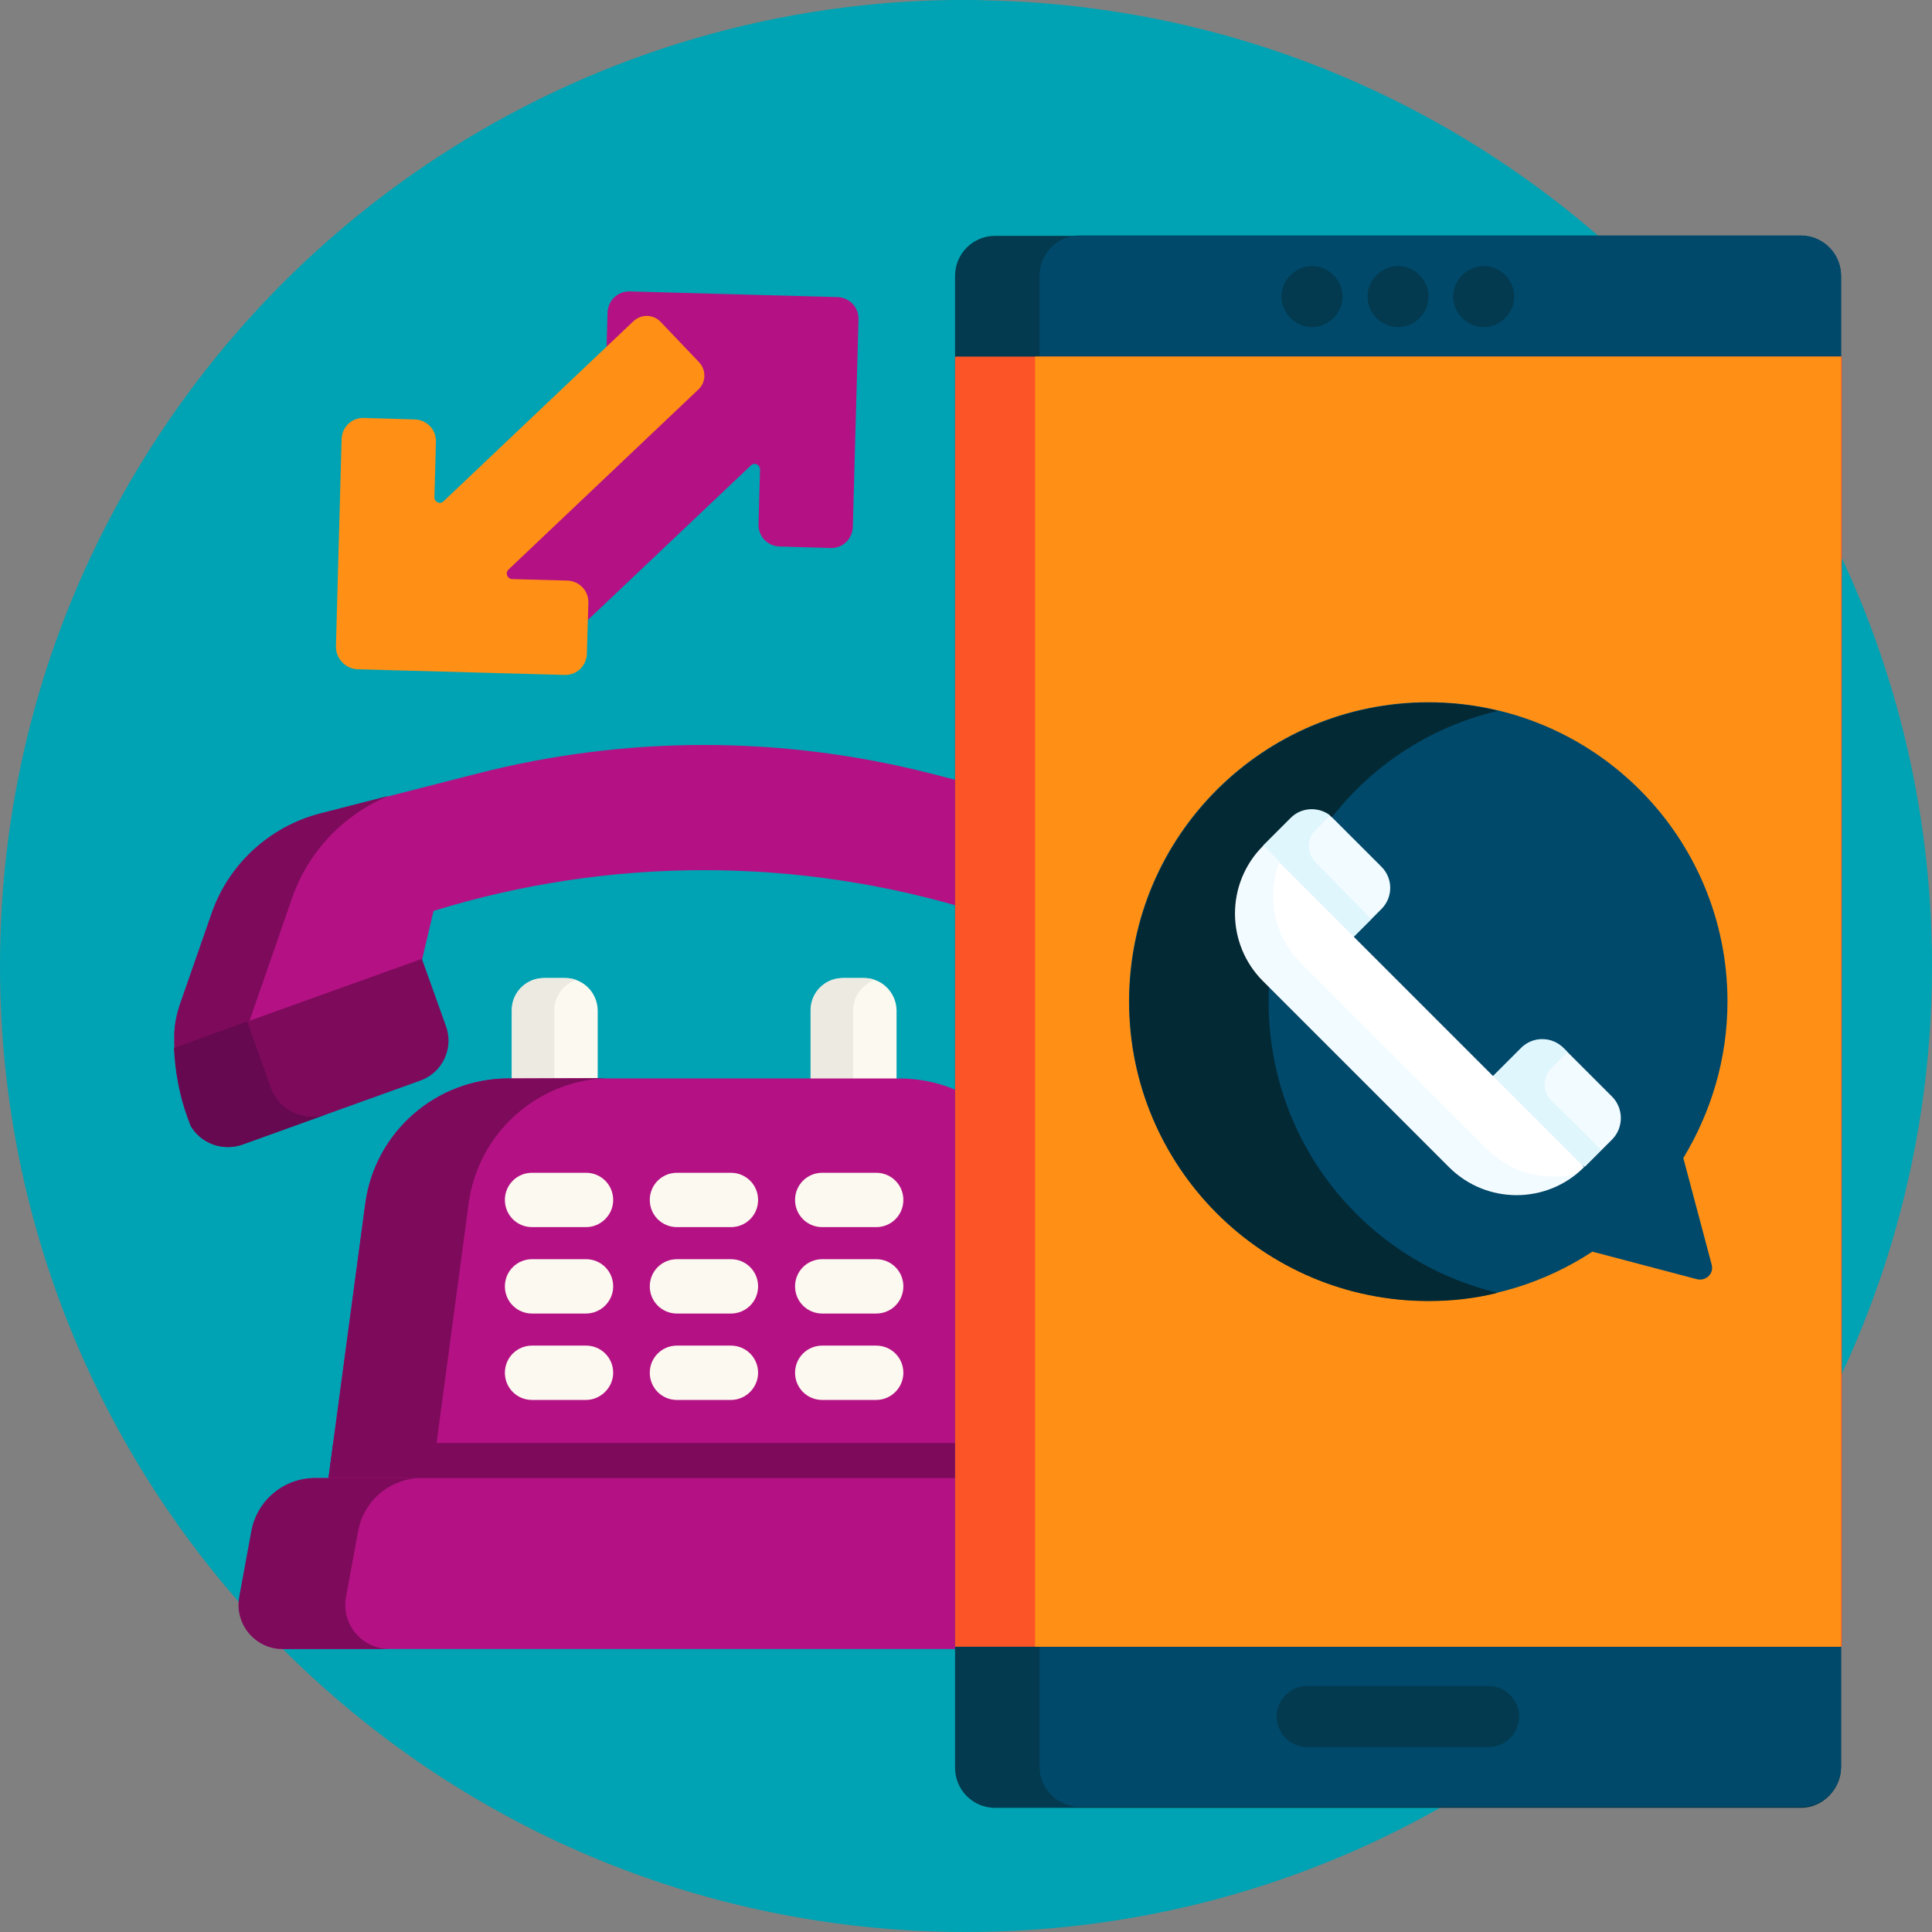
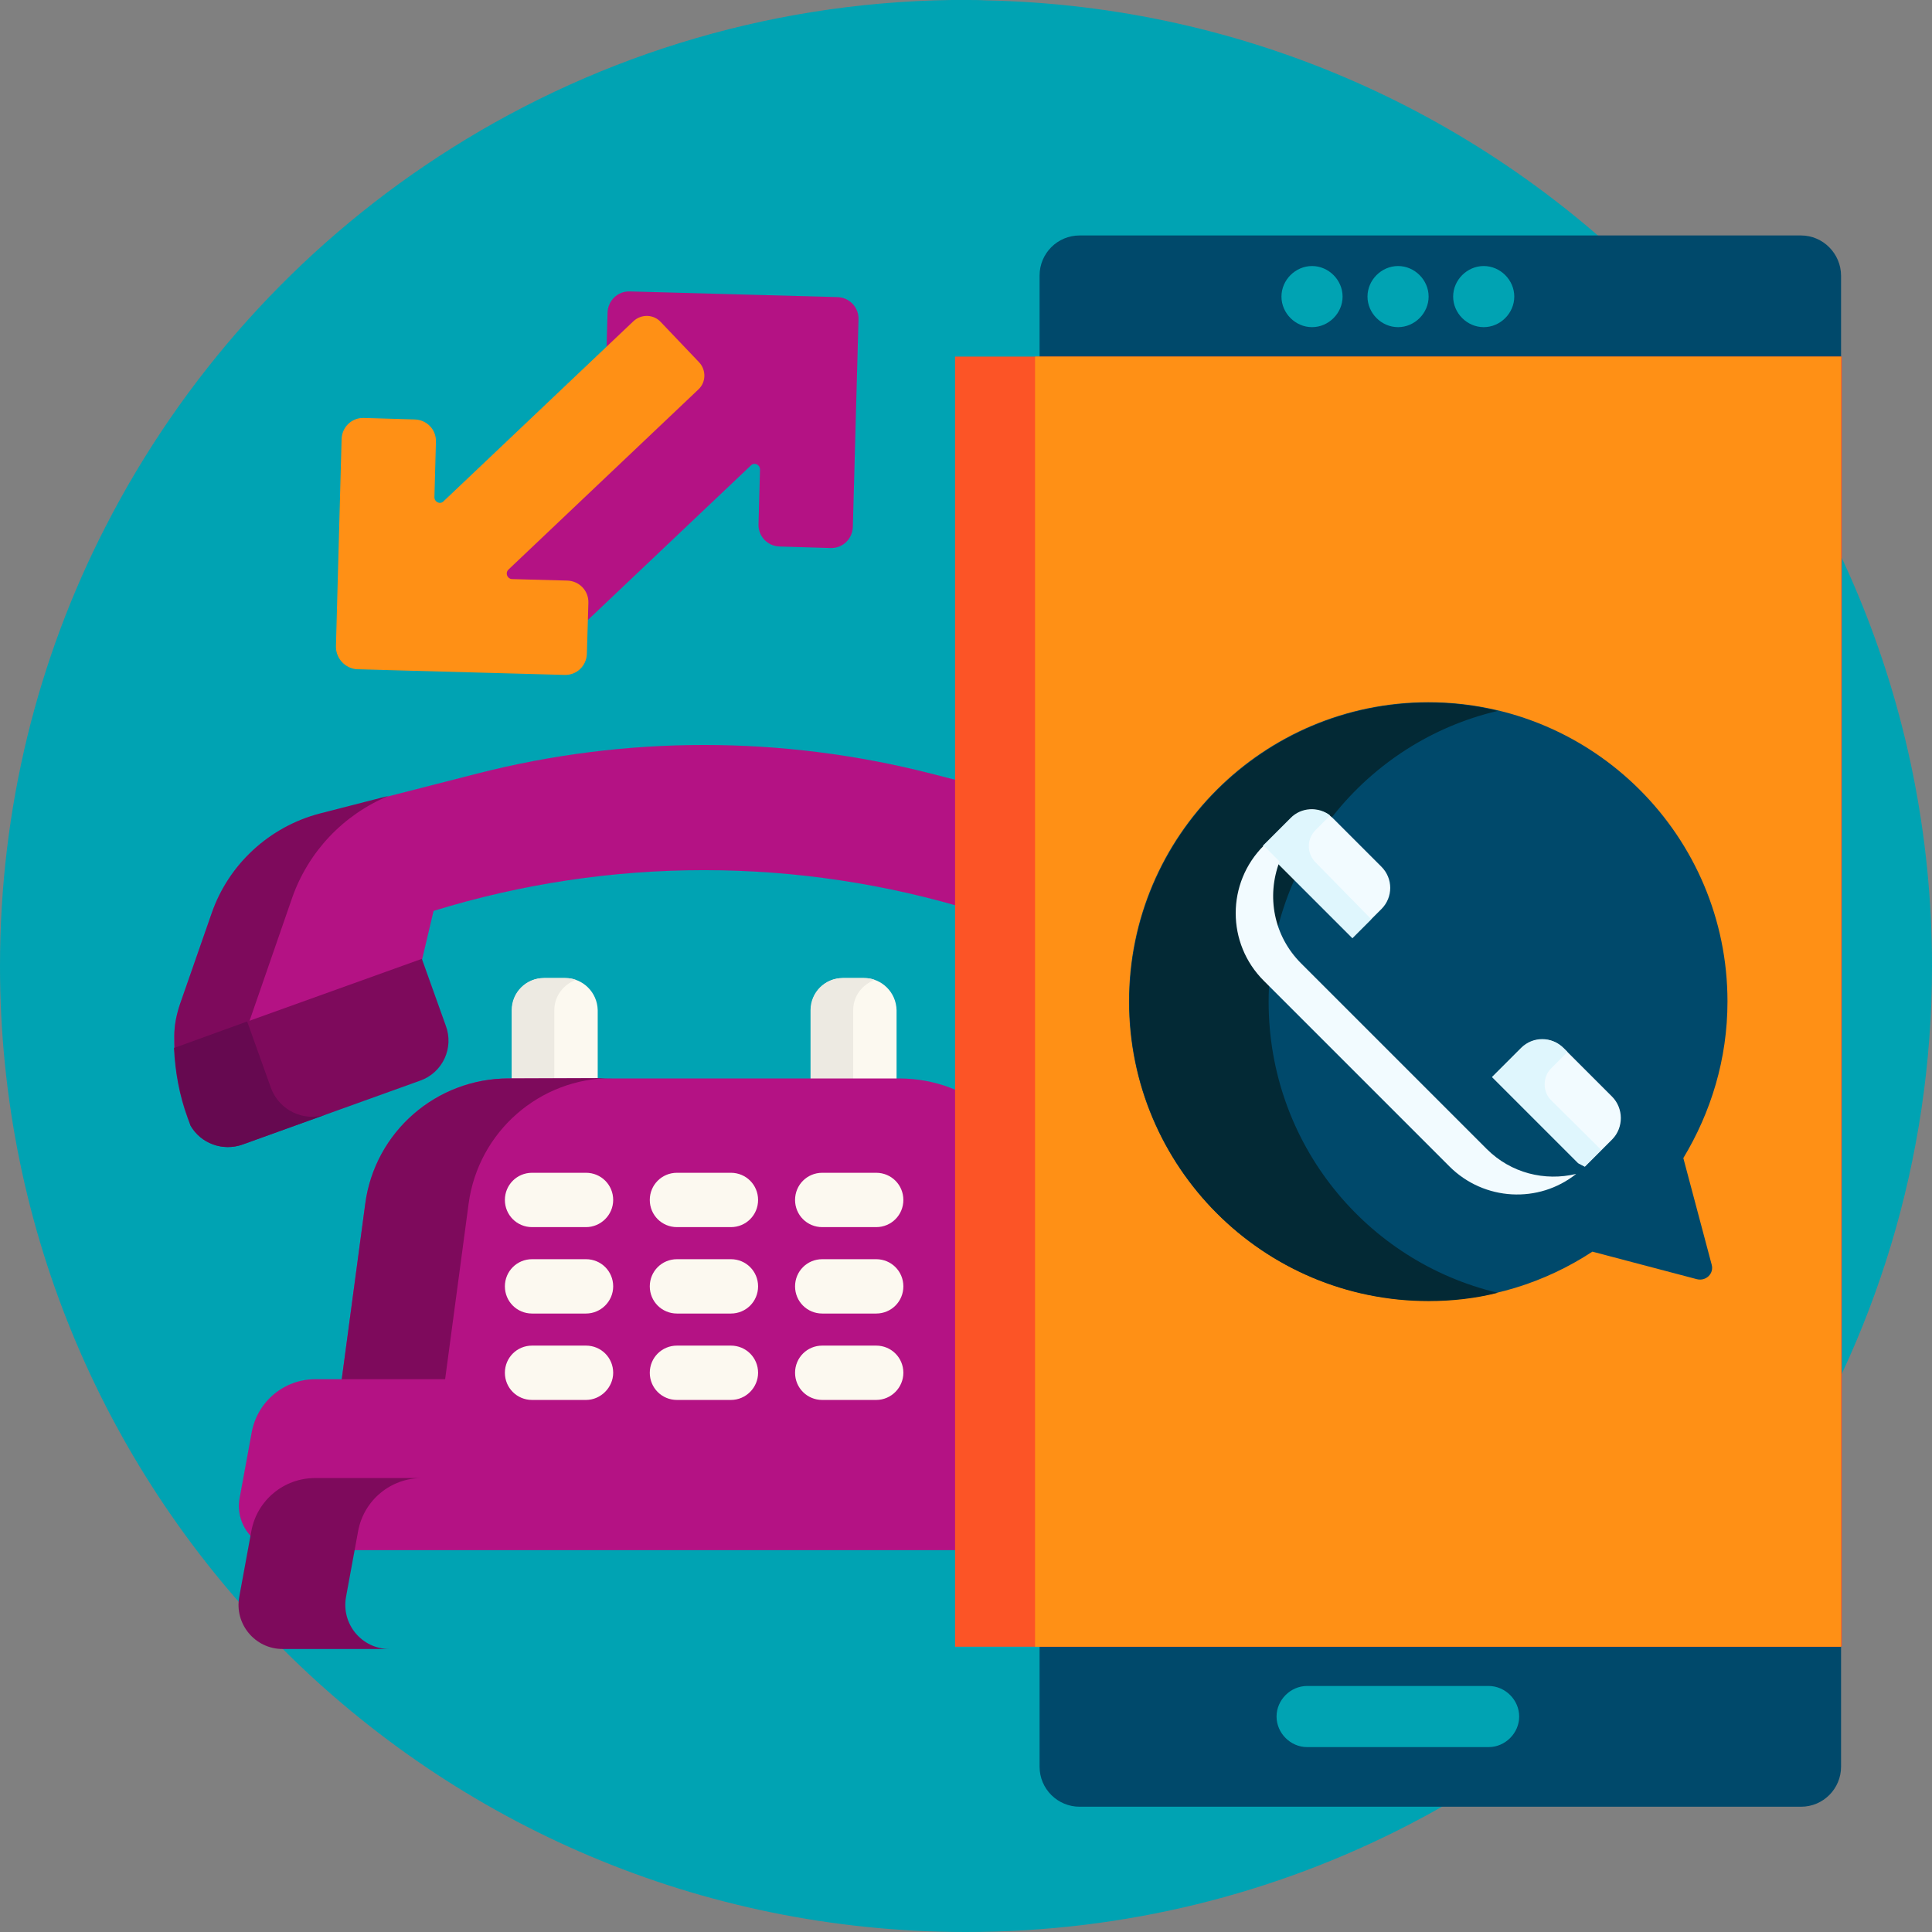
<svg xmlns="http://www.w3.org/2000/svg" version="1.1" id="Capa_1" x="0px" y="0px" viewBox="0 0 512 512" style="enable-background:new 0 0 512 512;" xml:space="preserve">
  <rect x="0" y="0" width="512" height="512" fill="#808080" stroke="none" />
  <style type="text/css">
	.st0{fill:#00A3B3;}
	.st1{fill:#FCF9F0;}
	.st2{fill:#EDEAE2;}
	.st3{fill:#B41284;}
	.st4{fill:#7E0A5C;}
	.st5{fill:#660950;}
	.st6{fill:#033A4F;}
	.st7{fill:#00496B;}
	.st8{fill:#FC5426;}
	.st9{fill:#FF9015;}
	.st10{fill:#032935;}
	.st11{fill:#F2FBFF;}
	.st12{fill:#DFF6FD;}
	.st13{fill:#FFFFFF;}
</style>
  <path class="st0" d="M261.2,0.1C259.5,0,257.7,0,256,0c-1.3,0-2.5,0-3.8,0c-50.1,0.7-96.8,15.9-136,41.5  c-37.4,24.4-67.9,58.3-88.3,98.2C10,174.6,0,214.1,0,256c0,141.4,114.6,256,256,256c42.2,0,82-10.2,117.1-28.3  c26.2-13.5,49.8-31.5,69.8-52.8l0,0c8.4-9,16.2-18.6,23.3-28.8c1.6-2.3,3.1-4.5,4.6-6.8c26-40.1,41.2-87.9,41.2-139.3  C512,116.4,400.2,2.9,261.2,0.1z" />
  <g>
    <g>
      <path class="st1" d="M149.8,259.2h-5.6c-4.7,0-8.5,3.8-8.5,8.5v43.1h22.7v-43.1C158.3,263,154.5,259.2,149.8,259.2L149.8,259.2z" />
      <path class="st1" d="M229,259.2h-5.6c-4.7,0-8.5,3.8-8.5,8.5v43.1h22.7v-43.1C237.5,263,233.7,259.2,229,259.2L229,259.2z" />
    </g>
    <g>
      <path class="st2" d="M152.6,259.7c-3.3,1.2-5.7,4.3-5.7,8v43.1h-11.3v-43.1c0-4.7,3.8-8.5,8.5-8.5h5.6    C150.8,259.2,151.7,259.3,152.6,259.7z" />
      <path class="st2" d="M231.8,259.7c-3.3,1.2-5.7,4.3-5.7,8v43.1h-11.3v-43.1c0-4.7,3.8-8.5,8.5-8.5h5.6    C230,259.2,230.9,259.3,231.8,259.7L231.8,259.7z" />
    </g>
    <path class="st3" d="M287.7,404.1H85.4l2.9-21.7l8.5-63.4c2.6-19,18.8-33.2,38-33.2h103.5c19.2,0,35.4,14.2,38,33.2l8.5,63.4   L287.7,404.1z" />
    <path class="st4" d="M287.7,404.1H85.4l2.9-21.7h196.5L287.7,404.1z" />
    <path class="st4" d="M162.2,285.7c-19.2,0-35.4,14.2-38,33.2l-11.4,85.2H85.4L96.8,319c2.5-19,18.8-33.2,38-33.2L162.2,285.7z" />
-     <path class="st3" d="M307.4,410.8c-7,9.7-15.1,18.5-24.2,26.2H75c-7.3,0-12.8-6.6-11.5-13.8l2.3-12.5l0.9-4.9   c1.5-8.2,8.6-14.1,16.9-14.1h206c8.3,0,15.4,5.9,16.9,14.1L307.4,410.8z" />
+     <path class="st3" d="M307.4,410.8H75c-7.3,0-12.8-6.6-11.5-13.8l2.3-12.5l0.9-4.9   c1.5-8.2,8.6-14.1,16.9-14.1h206c8.3,0,15.4,5.9,16.9,14.1L307.4,410.8z" />
    <path class="st4" d="M103.2,437H74.9c-7.3,0-12.8-6.6-11.5-13.8l3.2-17.4c1.5-8.2,8.6-14.1,16.9-14.1h28.3   c-8.3,0-15.4,5.9-16.9,14.1l-3.2,17.4C90.4,430.4,95.9,437,103.2,437z" />
    <g>
      <g>
        <path class="st1" d="M155.3,325.2h-14.3c-4,0-7.2-3.2-7.2-7.2c0-4,3.2-7.2,7.2-7.2h14.3c4,0,7.2,3.2,7.2,7.2     C162.5,322,159.2,325.2,155.3,325.2z" />
        <path class="st1" d="M155.3,348.1h-14.3c-4,0-7.2-3.2-7.2-7.2c0-4,3.2-7.2,7.2-7.2h14.3c4,0,7.2,3.2,7.2,7.2     S159.2,348.1,155.3,348.1z" />
        <path class="st1" d="M155.3,371h-14.3c-4,0-7.2-3.2-7.2-7.2c0-4,3.2-7.2,7.2-7.2h14.3c4,0,7.2,3.2,7.2,7.2     C162.5,367.7,159.2,371,155.3,371z" />
      </g>
      <g>
        <path class="st1" d="M193.7,325.2h-14.3c-4,0-7.2-3.2-7.2-7.2c0-4,3.2-7.2,7.2-7.2h14.3c4,0,7.2,3.2,7.2,7.2     C200.9,322,197.7,325.2,193.7,325.2z" />
        <path class="st1" d="M193.7,348.1h-14.3c-4,0-7.2-3.2-7.2-7.2c0-4,3.2-7.2,7.2-7.2h14.3c4,0,7.2,3.2,7.2,7.2     C200.9,344.9,197.7,348.1,193.7,348.1z" />
        <path class="st1" d="M193.7,371h-14.3c-4,0-7.2-3.2-7.2-7.2c0-4,3.2-7.2,7.2-7.2h14.3c4,0,7.2,3.2,7.2,7.2     C200.9,367.7,197.7,371,193.7,371z" />
      </g>
      <g>
        <path class="st1" d="M232.2,325.2h-14.3c-4,0-7.2-3.2-7.2-7.2c0-4,3.2-7.2,7.2-7.2h14.3c4,0,7.2,3.2,7.2,7.2     C239.4,322,236.2,325.2,232.2,325.2z" />
        <path class="st1" d="M232.2,348.1h-14.3c-4,0-7.2-3.2-7.2-7.2c0-4,3.2-7.2,7.2-7.2h14.3c4,0,7.2,3.2,7.2,7.2     S236.2,348.1,232.2,348.1z" />
        <path class="st1" d="M232.2,371h-14.3c-4,0-7.2-3.2-7.2-7.2c0-4,3.2-7.2,7.2-7.2h14.3c4,0,7.2,3.2,7.2,7.2     C239.4,367.7,236.2,371,232.2,371z" />
      </g>
    </g>
    <path class="st3" d="M326.1,278.8h-40.5l-15.7-15.9l-8.7-8.8l-3-12.7c-46.7-14.4-96.6-14.4-143.3,0l-3,12.7l-24.4,24.7H46.3   c-0.1-1.4-0.1-2.9-0.1-4.3c0,0,0,0,0,0c0-2.8,0.6-5.6,1.5-8.3l8.4-24.1c4.5-13,15.3-22.9,28.6-26.4l41.8-10.7   c39.4-10.1,80.7-10.1,120.2,0l41.8,10.7c13.4,3.4,24.1,13.3,28.6,26.4l5.7,16.3C325,264.9,326.2,271.8,326.1,278.8L326.1,278.8z" />
    <path class="st4" d="M103,210.9C91,215.9,81.7,225.7,77.4,238l-14.1,40.7h-17c-0.1-1.4-0.1-2.9-0.1-4.3c0,0,0,0,0,0   c0-2.8,0.6-5.6,1.5-8.3l8.4-24.1c4.5-13,15.3-22.9,28.6-26.4L103,210.9z" />
-     <path class="st4" d="M282.6,261.8l-12.7,1.1l-8.7-8.8l-3-12.7l1.9,0c11.3,0.1,20.8,8.4,22.4,19.5L282.6,261.8z" />
    <path class="st4" d="M111.3,286.4l-47,16.9c-5.3,1.9-11.1-0.3-13.8-5l-0.8-2.1c-2.2-6-3.3-12.2-3.6-18.5l65.7-23.6l6.3,17.6   C120.4,277.7,117.3,284.3,111.3,286.4z" />
    <path class="st5" d="M86.5,295.3l-22.2,8c-5.3,1.9-11.1-0.3-13.8-5l-0.7-2.1c-2.2-6-3.3-12.2-3.6-18.5l19.3-7l6.3,17.6   C74,294.3,80.6,297.4,86.5,295.3L86.5,295.3z" />
    <path class="st4" d="M326.1,277.4c0.1,6.7-0.9,13.4-2.9,19.8c0,0,0,0,0,0c-2.5,5.4-8.7,8.1-14.4,6.1l-47-16.9   c-6-2.2-9.1-8.7-6.9-14.7l6.3-17.6L326.1,277.4z" />
    <path class="st5" d="M283.2,294.1l-21.4-7.7c-6-2.2-9.1-8.7-6.9-14.7l6.3-17.6l21.4,7.7l-6.3,17.6   C274.2,285.4,277.2,291.9,283.2,294.1L283.2,294.1z" />
  </g>
  <g>
    <g>
-       <path class="st6" d="M477.3,479.1H263.7c-5.9,0-10.6-4.8-10.6-10.6V73.1c0-5.9,4.8-10.6,10.6-10.6h213.6c5.9,0,10.6,4.8,10.6,10.6    v395.2C487.9,474.1,483.1,479.1,477.3,479.1z" />
      <path class="st7" d="M477.3,62.4H286.1c-5.9,0-10.6,4.8-10.6,10.6v395.2c0,5.9,4.8,10.6,10.6,10.6h191.2c5.9,0,10.6-4.8,10.6-10.6    V73.1C487.9,67.2,483.1,62.4,477.3,62.4z M393.2,70.5c4.4,0,8.1,3.7,8.1,8.1s-3.7,8.1-8.1,8.1c-4.4,0-8.1-3.7-8.1-8.1    S388.8,70.5,393.2,70.5z M370.5,70.5c4.4,0,8.1,3.7,8.1,8.1s-3.7,8.1-8.1,8.1s-8.1-3.7-8.1-8.1S366.1,70.5,370.5,70.5z     M347.7,70.5c4.4,0,8.1,3.7,8.1,8.1s-3.7,8.1-8.1,8.1s-8.1-3.7-8.1-8.1S343.3,70.5,347.7,70.5z M394.5,463h-48.1    c-4.4,0-8.1-3.7-8.1-8.1c0-4.4,3.7-8.1,8.1-8.1h48.1c4.4,0,8.1,3.7,8.1,8.1C402.6,459.3,398.9,463,394.5,463z" />
      <path class="st8" d="M487.9,436.4H253.1V94.5h235v341.8H487.9z" />
      <path class="st9" d="M487.9,436.4H274.3V94.5h213.6L487.9,436.4L487.9,436.4z" />
    </g>
    <g>
      <path class="st7" d="M446.1,306.9c7.3-12.1,11.7-26.2,11.7-41.5c0-43.7-35.4-79.3-79.3-79.3c-43.7,0-79.3,35.4-79.3,79.3    c0,43.7,35.4,79.3,79.3,79.3c16.1,0,31-4.8,43.5-13l27.7,7.3c2.4,0.6,4.6-1.5,3.9-3.9L446.1,306.9z" />
      <path class="st10" d="M396.9,188.4c-5.9-1.5-12.1-2.2-18.3-2.2c-43.7,0-79.3,35.4-79.3,79.3c0,43.7,35.4,79.3,79.3,79.3    c6.2,0,12.5-0.7,18.3-2.2c-34.9-8.3-60.7-39.6-60.7-77.1S362,196.6,396.9,188.4z" />
      <g>
        <g>
          <path class="st11" d="M427.2,290.6l-12.8-12.8c-3.1-3.1-8.1-3.1-11.2,0l-7.7,7.7l22.8,22.8l1.7,0.9l7.3-7.3      C430.3,298.8,430.3,293.7,427.2,290.6L427.2,290.6z" />
        </g>
        <path class="st12" d="M411,291.5c-2.2-2.2-2.2-6.1,0-8.3l3.7-3.7c0.2-0.2,0.6-0.6,0.7-0.7l-1.1-1.1c-3.1-3.1-8.1-3.1-11.2,0     l-7.7,7.7l22.8,22.8l1.7,0.9l4.4-4.4L411,291.5z" />
        <g>
          <path class="st11" d="M358.4,248.6l7.7-7.7c3.1-3.1,3.1-8.1,0-11.2l-12.8-12.8c-3.1-3.1-8.1-3.1-11.2,0l-7.3,7.3l0.9,1.7      L358.4,248.6z" />
        </g>
        <path class="st12" d="M348.5,228.4c-2.2-2.4-2.2-5.9,0-8.3l3.3-3.3c0.2-0.2,0.6-0.6,0.7-0.7c-3.1-2.4-7.7-2.2-10.5,0.7l-7.3,7.3     l0.9,1.7l22.8,22.8l5-5L348.5,228.4z" />
        <g>
          <g>
-             <path class="st13" d="M334.7,224.2l85.1,85.1c-9.9,9.9-25.9,9.9-35.8,0l-49.2-49.2C324.8,250.2,324.8,234.1,334.7,224.2       L334.7,224.2z" />
-           </g>
+             </g>
        </g>
        <path class="st11" d="M394,304.5l-49.2-49.2c-7.3-7.3-9.2-17.8-5.7-27l-4.2-4.2c-9.9,9.9-9.9,25.9,0,35.8l49.2,49.2     c9.2,9.2,23.7,9.9,33.6,2C409.4,313.1,400.4,310.9,394,304.5z" />
      </g>
    </g>
  </g>
  <g id="g4282" transform="translate(405.912,430.033)">
    <path id="path4284" class="st3" d="M-204.5-305.6c0-1.3-1.5-2-2.4-1.1l-44.2,41.9l0.2-5.7c0.1-2.6-2-4.8-4.6-4.8l-14.7-0.4   c-1,0-1.9-0.7-2.3-1.6c-0.2-0.6-0.2-1.2,0-1.7l48.4-45.9c0.2-0.2,0.4-0.5,0.4-0.8l2.1-2c1.6-1.6,1.7-4.2,0.2-5.8l-10.1-10.6   c-1.6-1.6-4.2-1.7-5.8-0.2l-7.9,7.5l0.3-10.4c0.1-3.2,2.7-5.7,5.9-5.6l55,1.5c3.2,0.1,5.7,2.7,5.6,5.9l-1.5,55   c-0.1,3.2-2.7,5.7-5.9,5.6l-13.5-0.4c-3.2-0.1-5.7-2.7-5.6-5.9L-204.5-305.6z" />
  </g>
  <g id="g4290" transform="translate(331.927,235.361)">
    <path id="path4292" class="st9" d="M-242.9-64l1.5-55c0.1-3.2,2.7-5.7,5.9-5.6l13.5,0.4c3.2,0.1,5.7,2.7,5.6,5.9l-0.4,14.7   c0,1.3,1.5,2,2.4,1.1l50.3-47.7c2.1-2,5.4-1.9,7.3,0.2l10.1,10.6c2,2.1,1.9,5.4-0.2,7.3l-50.3,47.7c-0.9,0.9-0.3,2.4,0.9,2.5   l14.7,0.4c3.2,0.1,5.7,2.7,5.6,5.9l-0.4,13.5c-0.1,3.2-2.7,5.7-5.9,5.6l-55-1.5C-240.4-58.2-242.9-60.8-242.9-64" />
  </g>
</svg>